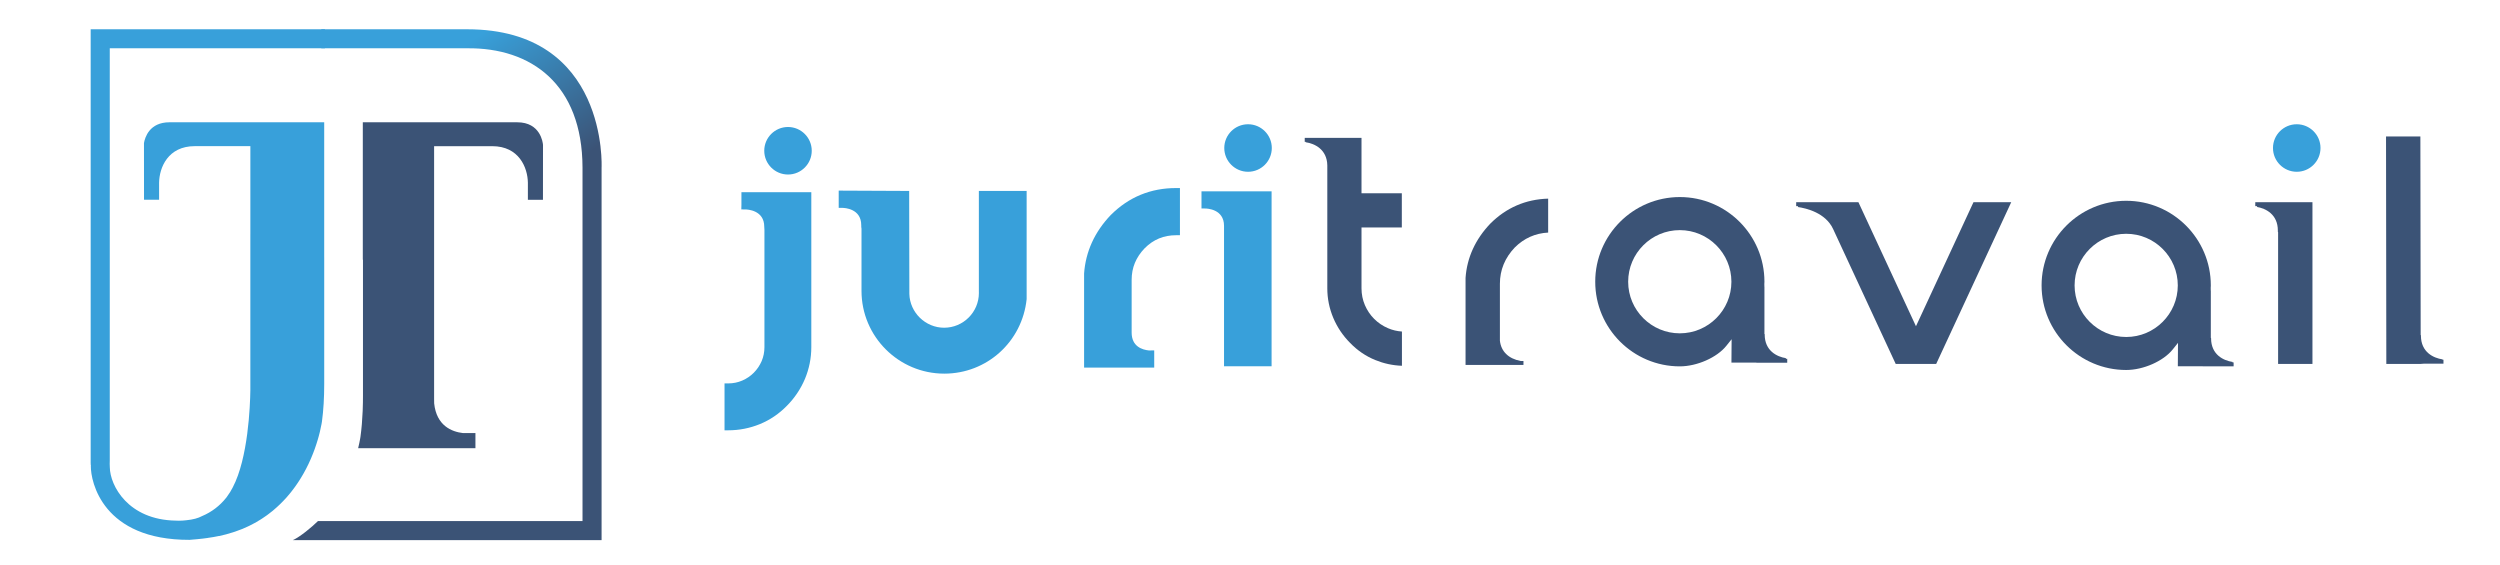
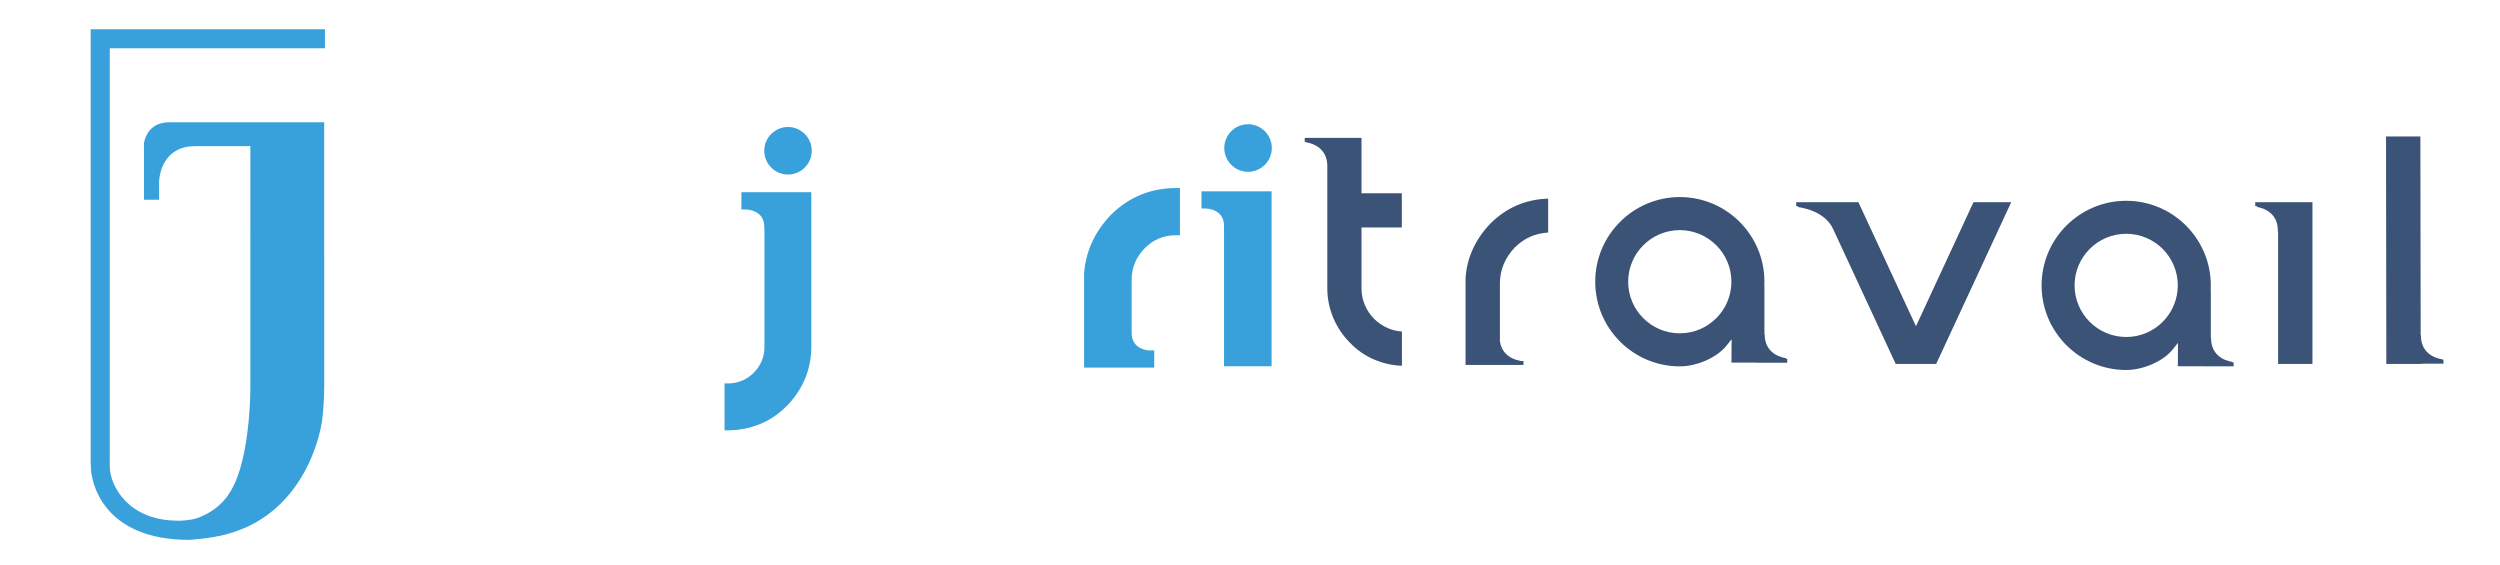
<svg xmlns="http://www.w3.org/2000/svg" width="252" height="57" version="1.1" viewBox="0 0 1668.1 338.29" xml:space="preserve">
  <style type="text/css">
	.st0{fill:#3B5376;}
	.st1{fill:#38A0DA;}
	.st2{fill:url(#SVGID_1_);}
</style>
  <g transform="matrix(2.441 0 0 2.441 459.6 -833.4)">
    <path class="st0" d="m187.35 420.6c-1.07-1.06-1.92-2.33-2.54-3.76-0.62-1.44-0.93-2.99-0.93-4.61v-16.63h11.02v-9.35h-11.02v-15.13h-15.52v1.08h0.3l-0.03 0.11c2.44 0.35 5.82 1.95 5.9 6.31v33.6c0 2.8 0.55 5.52 1.63 8.09s2.64 4.88 4.62 6.87c1.99 2.05 4.29 3.62 6.86 4.66 2.32 0.95 4.77 1.48 7.29 1.57v-9.36c-1.33-0.09-2.61-0.39-3.81-0.91-1.43-0.61-2.7-1.47-3.77-2.54z" />
    <path class="st0" d="m351.16 388.7-14.99 32.33-0.73 1.57-0.73-1.57-15-32.33h-17.01v1.08h0.55l-0.12 0.23c2.37 0.34 7.58 1.58 9.65 5.99l17.12 36.9h11.07l20.51-44.2z" />
    <path class="st0" d="m212.32 409.39v23.79h15.83v-1.08h-0.74c-3.36-0.61-5.39-2.63-5.7-5.56v-15.56c0-3.74 1.37-7.07 4.06-9.9 2.54-2.53 5.6-3.9 9.13-4.08v-9.28c-6.15 0.18-11.46 2.48-15.81 6.83-4.1 4.3-6.38 9.3-6.77 14.84z" />
    <path class="st0" d="m433.61 388.7h-5.42v1.08h0.53l-0.1 0.21c2.46 0.4 5.74 2.06 5.74 6.44 0 0.17 0 0.3 0.01 0.4l0.06 0.06v36.01h9.39v-44.2h-6.39z" />
    <g transform="translate(4.34)">
      <path class="st1" d="m110.99 392.21c-4.4 4.62-6.85 9.99-7.28 15.97v25.73h19.17v-4.7l-1.48 0.01c-1.76-0.19-4.69-1.05-4.69-4.88v-14.43c0-3.3 1.17-6.14 3.56-8.63 2.39-2.4 5.22-3.56 8.64-3.56h1v-12.89h-1c-6.98-0.02-13 2.46-17.92 7.38z" />
-       <path class="st1" d="m74.945 413.22 0.01 0.28c0 5.24-4.26 9.51-9.51 9.51-5.1 0-9.37-4.15-9.5-9.25l-0.05-28.14-19.26-0.09v4.71l1 0.01c0.53 0 5.16 0.16 5.16 4.73 0 0.33 0 0.67 0.07 0.97v16.99c0 12.47 10.15 22.62 22.63 22.62 11.63 0 21.3-8.71 22.51-20.37v-29.57h-13.06z" />
      <path class="st1" d="m148.53 380.38c3.58 0 6.49-2.91 6.49-6.5 0-3.58-2.91-6.49-6.49-6.49-3.59 0-6.5 2.91-6.5 6.49 0 3.59 2.92 6.5 6.5 6.5z" />
      <path class="st1" d="m22.774 368.14c-3.58 0-6.49 2.91-6.49 6.49 0 3.59 2.91 6.5 6.49 6.5s6.49-2.91 6.49-6.5c0-3.57-2.91-6.49-6.49-6.49z" />
      <path class="st1" d="m135.8 390.41 1 0.01c0.53 0 5.16 0.16 5.16 4.74v38.38h13v-47.82h-19.16z" />
      <path class="st1" d="m10.044 389.32-0.03 1.35 1.1 0.01c0.53 0 5.17 0.16 5.17 4.73 0 0.42 0.02 0.68 0.05 0.87v32.04c0 1.34-0.26 2.64-0.77 3.83-0.53 1.2-1.24 2.26-2.14 3.16-0.89 0.9-1.95 1.62-3.15 2.14-1.2 0.52-2.5 0.78-3.84 0.78h-1.01v12.82h1c2.99 0 5.91-0.57 8.67-1.7s5.24-2.82 7.36-4.99c2.12-2.13 3.78-4.6 4.95-7.36 1.15-2.76 1.74-5.68 1.74-8.67v-42.37h-19.1z" />
-       <path class="st1" d="m435.19 380.38c3.58 0 6.49-2.91 6.49-6.5 0-3.58-2.91-6.49-6.49-6.49-3.59 0-6.5 2.91-6.5 6.49 0 3.59 2.92 6.5 6.5 6.5z" fill="#3b5376" />
    </g>
    <path class="st0" d="m392.91 434.56c4.69 0 10.15-2.41 12.71-5.61l1.45-1.81-0.02 2.32-0.03 4.08h6.82v0.03h8.43v-1.08h-0.32l0.04-0.13c-2.48-0.36-5.88-1.99-5.88-6.46v-0.1l-0.07-0.01v-12.92h-0.02l-0.01-0.83 0.02-0.31c0.01-0.1 0.01-0.19 0.01-0.29 0-12.75-10.37-23.13-23.13-23.13s-23.13 10.38-23.13 23.13 10.37 23.12 23.13 23.12zm0-37.23c7.78 0 14.1 6.33 14.1 14.11s-6.33 14.1-14.1 14.1c-7.78 0-14.11-6.33-14.11-14.1 0-7.78 6.33-14.11 14.11-14.11z" />
    <path class="st0" d="m479.63 432.84v-1.08h-0.27l0.03-0.1c-2.48-0.35-5.92-1.97-5.92-6.47v-0.16l-0.07-0.02v-0.61l-0.08-53.68h-9.39l0.08 62.18h9.39l0.8-0.06z" />
    <path class="st0" d="m270.89 433.57c4.69 0 10.15-2.41 12.71-5.61l1.45-1.81-0.02 2.32-0.03 4.08h6.82v0.03h8.43v-1.08h-0.41l0.07-0.17c-2.47-0.38-5.82-2.02-5.82-6.46v-0.14l-0.07-0.02v-12.85h-0.01l-0.02-0.82 0.02-0.34 0.01-0.28c0-12.75-10.37-23.13-23.12-23.13s-23.13 10.38-23.13 23.13c-0.01 12.77 10.36 23.15 23.12 23.15zm-0.01-37.24c7.78 0 14.11 6.33 14.11 14.11 0 7.77-6.33 14.1-14.11 14.1s-14.11-6.33-14.11-14.1c0-7.78 6.33-14.11 14.11-14.11z" />
  </g>
-   <path class="st0" d="m345.13 62.09h-103.05v91.68h0.11v90.92c0 1.48-0.02 2.94-0.04 4.38l-0.16 5.65c-0.25 6.04-0.72 11.67-1.43 16.88-0.01 0.03-0.02 0.14-0.03 0.21-0.02 0.12-0.04 0.29-0.07 0.47-0.01 0.06-0.02 0.13-0.03 0.2-0.04 0.27-0.1 0.59-0.16 0.95-0.01 0.06-0.02 0.1-0.03 0.16-0.24 1.34-0.62 3.27-1.2 5.65-0.01 0.02-0.01 0.05-0.02 0.07-0.02 0.07-0.04 0.15-0.06 0.22h78.27v-10.06h-0.22l0.09-0.08s-0.21 0.03-0.58 0.08h-7.57c-7.5-0.88-17.71-4.88-19.26-19.84l-0.04-3.03v-168.57h38.78c17.83 0 23.64 14.24 23.79 24.4v11.37h10.06l0.03-36.61c-0.12-1.57-1.69-15.1-17.18-15.1z" />
  <path class="st1" d="m216.8 0h-156.3v289.37s0 0.51 0.06 1.4h0.08c0 0.23-0.02 0.47-0.03 0.7-0.12 10.44 7.89 49.4 65.89 49.23 7.35-0.54 12.15-1.27 12.15-1.27l-0.04-0.02c2.61-0.34 5.1-0.79 7.54-1.3l0.05 0.04c0.03 0 0.07-0.01 0.1-0.02 1.51-0.32 2.98-0.67 4.42-1.06 0.08-0.02 0.15-0.04 0.23-0.06 1.57-0.42 3.1-0.88 4.6-1.37 0.45-0.14 0.91-0.29 1.35-0.44 1.32-0.46 2.62-0.93 3.89-1.44 0.25-0.1 0.51-0.2 0.77-0.29 0.02-0.01 0.03-0.01 0.05-0.02 0.06-0.03 0.13-0.05 0.19-0.07 1.2-0.5 2.35-1.03 3.5-1.56 0.44-0.21 0.88-0.41 1.31-0.62 1.08-0.53 2.13-1.08 3.16-1.65 0.45-0.25 0.9-0.49 1.34-0.74 1-0.58 1.98-1.17 2.93-1.77 0.42-0.27 0.84-0.54 1.26-0.82 0.94-0.62 1.87-1.25 2.77-1.9 0.37-0.27 0.73-0.54 1.09-0.82 0.91-0.68 1.81-1.37 2.68-2.08 0.25-0.21 0.49-0.42 0.74-0.63 3.04-2.56 5.81-5.26 8.31-8.05 0.14-0.16 0.29-0.31 0.43-0.47 0.66-0.74 1.28-1.5 1.91-2.26 0.31-0.38 0.63-0.75 0.93-1.13 0.56-0.7 1.08-1.4 1.61-2.1 0.34-0.45 0.68-0.9 1-1.35 0.48-0.67 0.95-1.34 1.41-2.01 0.34-0.49 0.67-0.99 0.99-1.48 0.42-0.65 0.83-1.29 1.23-1.93 0.33-0.53 0.65-1.06 0.97-1.6 0.36-0.6 0.72-1.21 1.07-1.82 0.33-0.58 0.64-1.15 0.95-1.73 0.3-0.56 0.61-1.12 0.9-1.67 0.36-0.7 0.7-1.38 1.03-2.07 0.21-0.43 0.43-0.86 0.63-1.28 0.52-1.1 1.01-2.19 1.48-3.26 0.13-0.32 0.25-0.62 0.38-0.93 0.33-0.79 0.66-1.57 0.96-2.33 0.14-0.36 0.27-0.72 0.41-1.07 0.27-0.7 0.53-1.39 0.78-2.07 0.13-0.35 0.25-0.69 0.36-1.04 0.23-0.67 0.46-1.32 0.67-1.97 0.11-0.32 0.21-0.63 0.3-0.93 0.21-0.66 0.41-1.3 0.6-1.93 0.08-0.25 0.15-0.51 0.23-0.75 0.2-0.69 0.38-1.35 0.56-1.99 0.05-0.16 0.09-0.32 0.13-0.49 0.21-0.76 0.39-1.5 0.56-2.18 0.01-0.02 0.01-0.04 0.02-0.06 0.54-2.22 0.89-4.01 1.12-5.26 0.01-0.05 0.02-0.1 0.03-0.14 0.06-0.34 0.11-0.64 0.15-0.89 0.01-0.06 0.02-0.12 0.03-0.19 0.03-0.17 0.05-0.32 0.07-0.44 0.01-0.07 0.02-0.16 0.03-0.2 1.01-7.43 1.51-15.77 1.51-25.04v-84.58h-0.01v-90.01h-103.23c-13.38 0-16.37 10.09-17.03 13.85l0.03 37.85h10.06v-11.37c0.15-10.16 5.96-24.4 23.79-24.4h37.11v58.86h-0.01v104.05c-0.14 10.42-1.49 45.35-11.76 64.81-1.04 2.07-2.26 4.04-3.64 5.89-0.21 0.29-0.4 0.59-0.61 0.87-0.06 0.08-0.14 0.15-0.21 0.24-4.2 5.28-9.7 9.48-16.01 12.11-2.5 1.36-5.94 2.34-10.57 2.79-1.6 0.19-3.22 0.3-4.87 0.3-0.34 0-0.67-0.02-1.01-0.03h-0.12c-0.29 0-0.55-0.02-0.84-0.03h-0.11c-31.86-0.5-43.88-23.45-44.02-35.56-0.16-1.47-0.03-3.09-0.03-4.6v-52-223.01h143.56z" />
  <linearGradient id="SVGID_1_" x1="214.2" x2="274.07" y1="76.517" y2="163.9" gradientUnits="userSpaceOnUse">
    <stop stop-color="#38A0DA" offset="0" />
    <stop stop-color="#3B5376" offset="1" />
  </linearGradient>
-   <path class="st2" d="m311.68 0.03-0.03-0.03h-97.27v12.71h97.27c42.77-0.5 76.92 23.94 77.03 79.65v235.82h-176.52c-4.19 4.06-11.76 10.44-16.78 12.72h206.02v-248.53c0.01 0 4.6-92.37-89.72-92.34z" fill="url(#SVGID_1_)" />
  <circle class="st0" cx="428.23" cy="374.83" r="4.86" />
</svg>